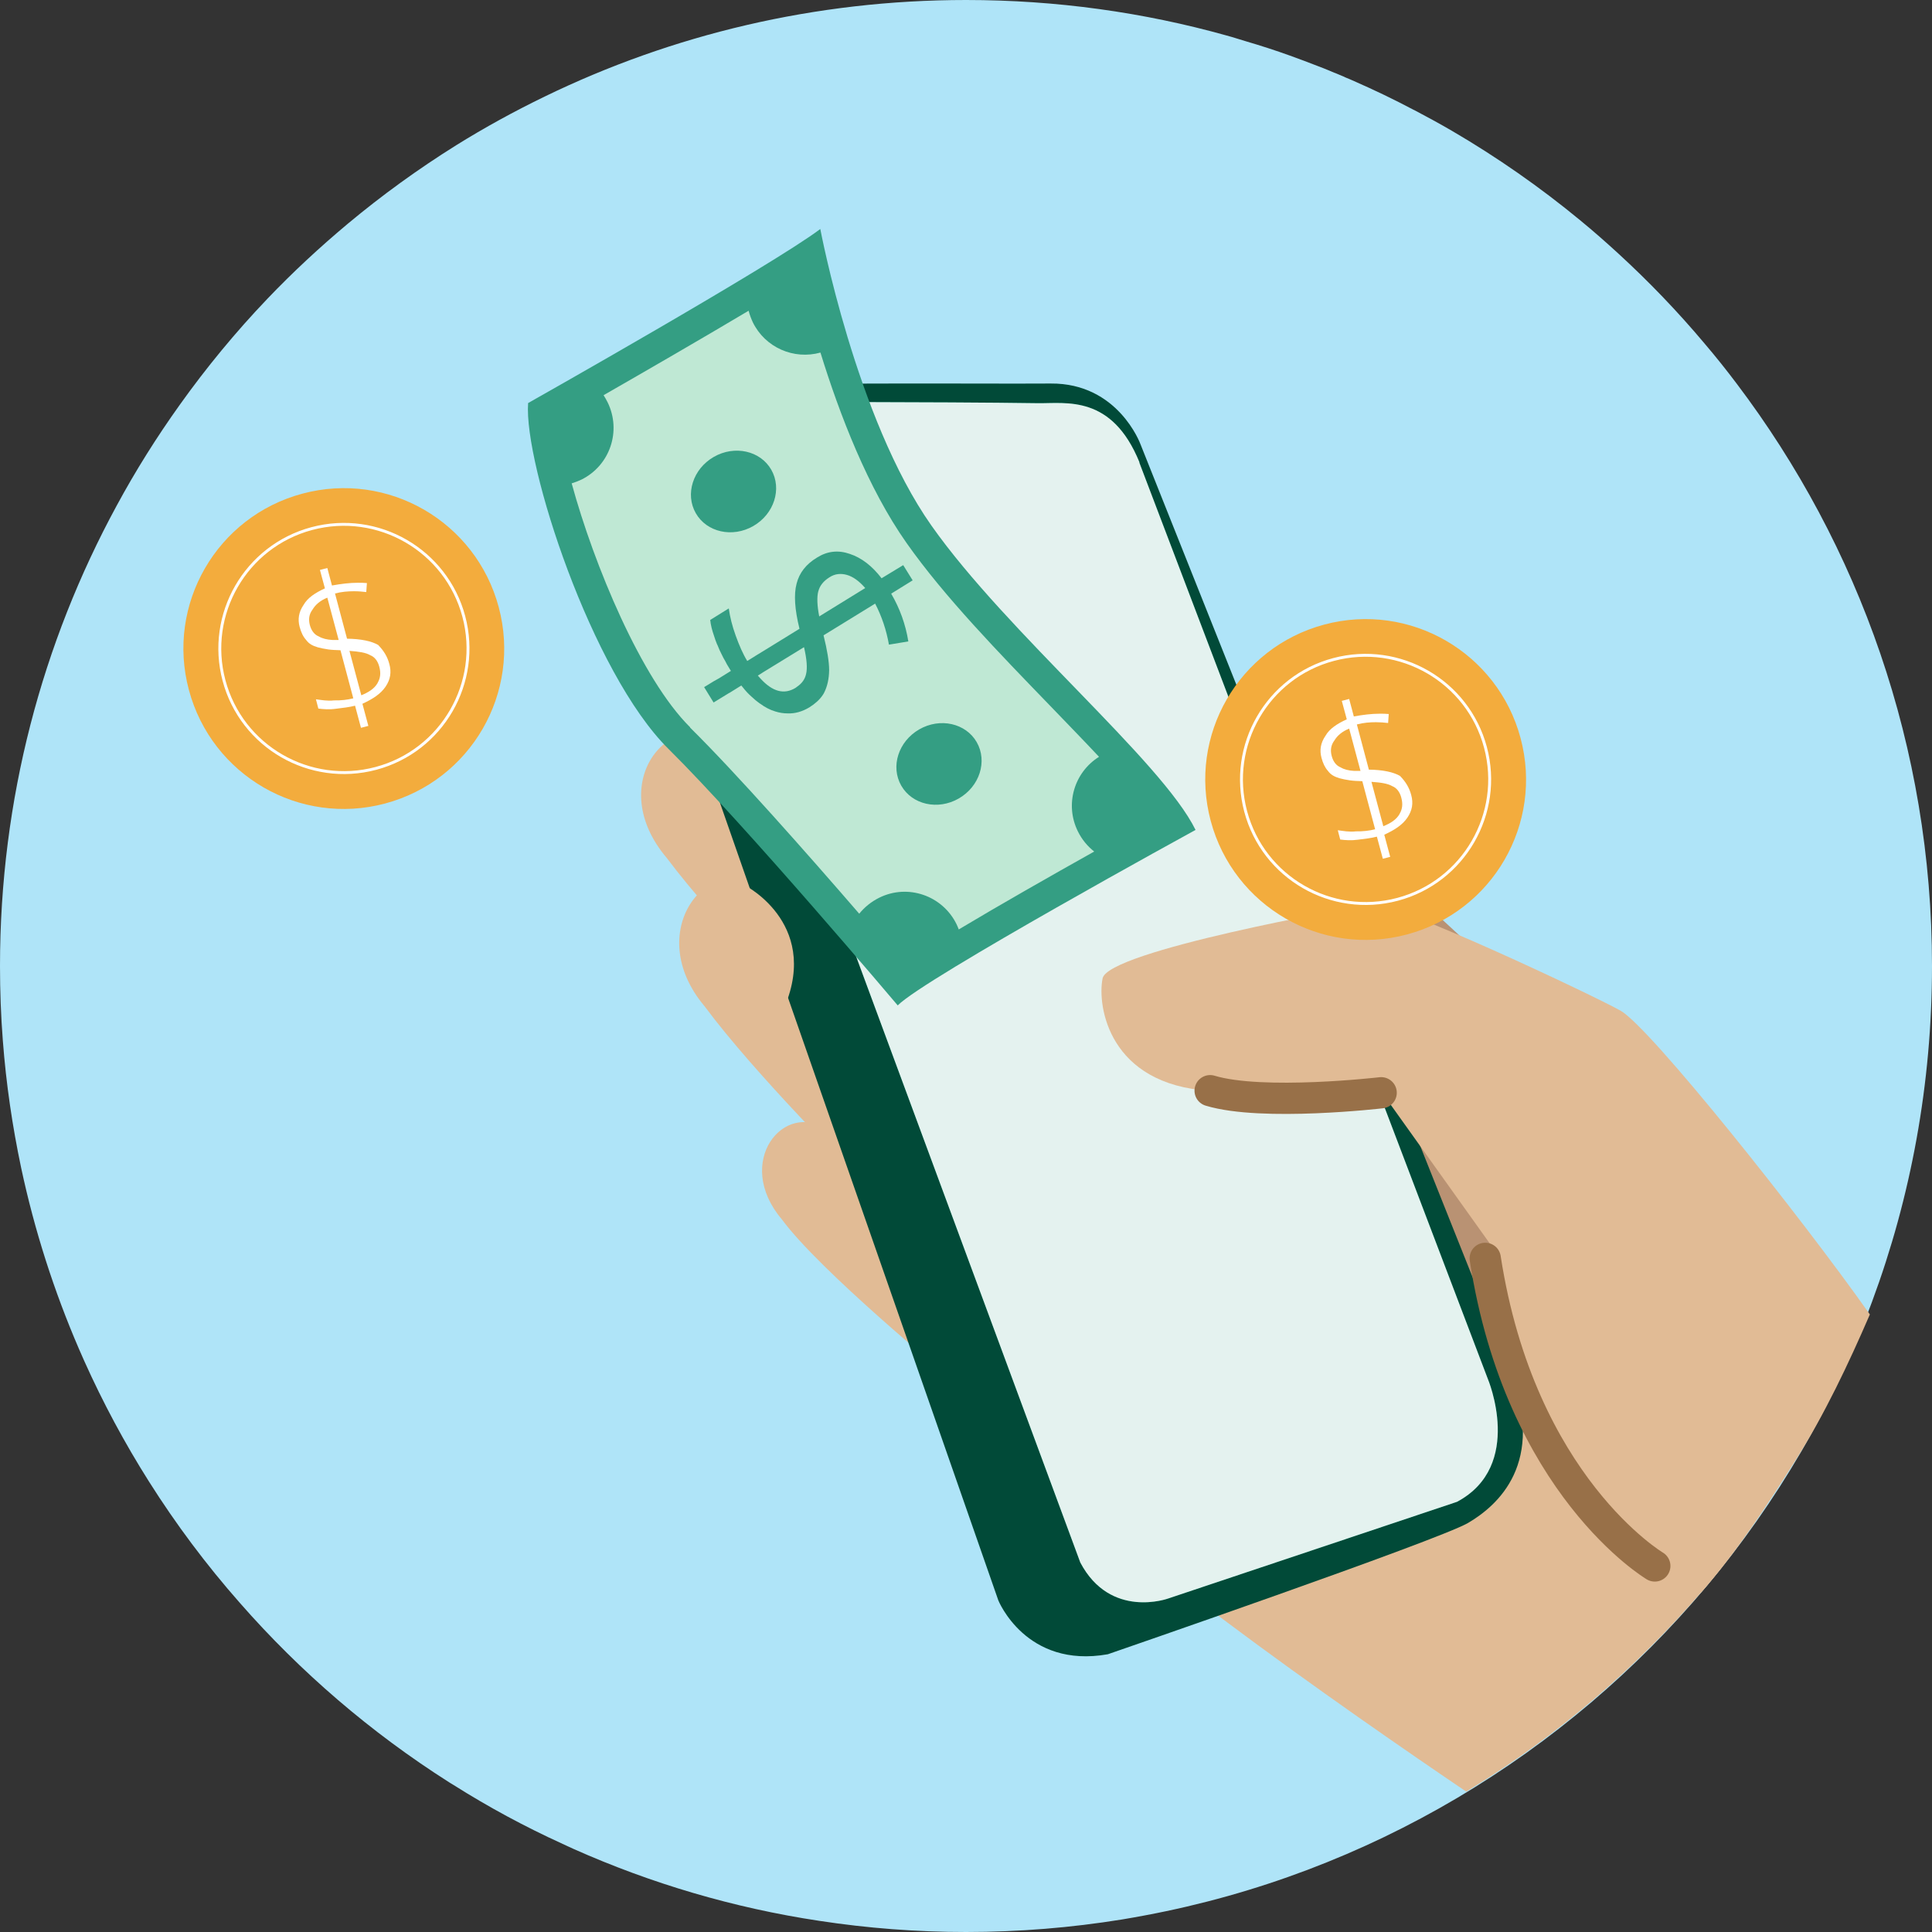
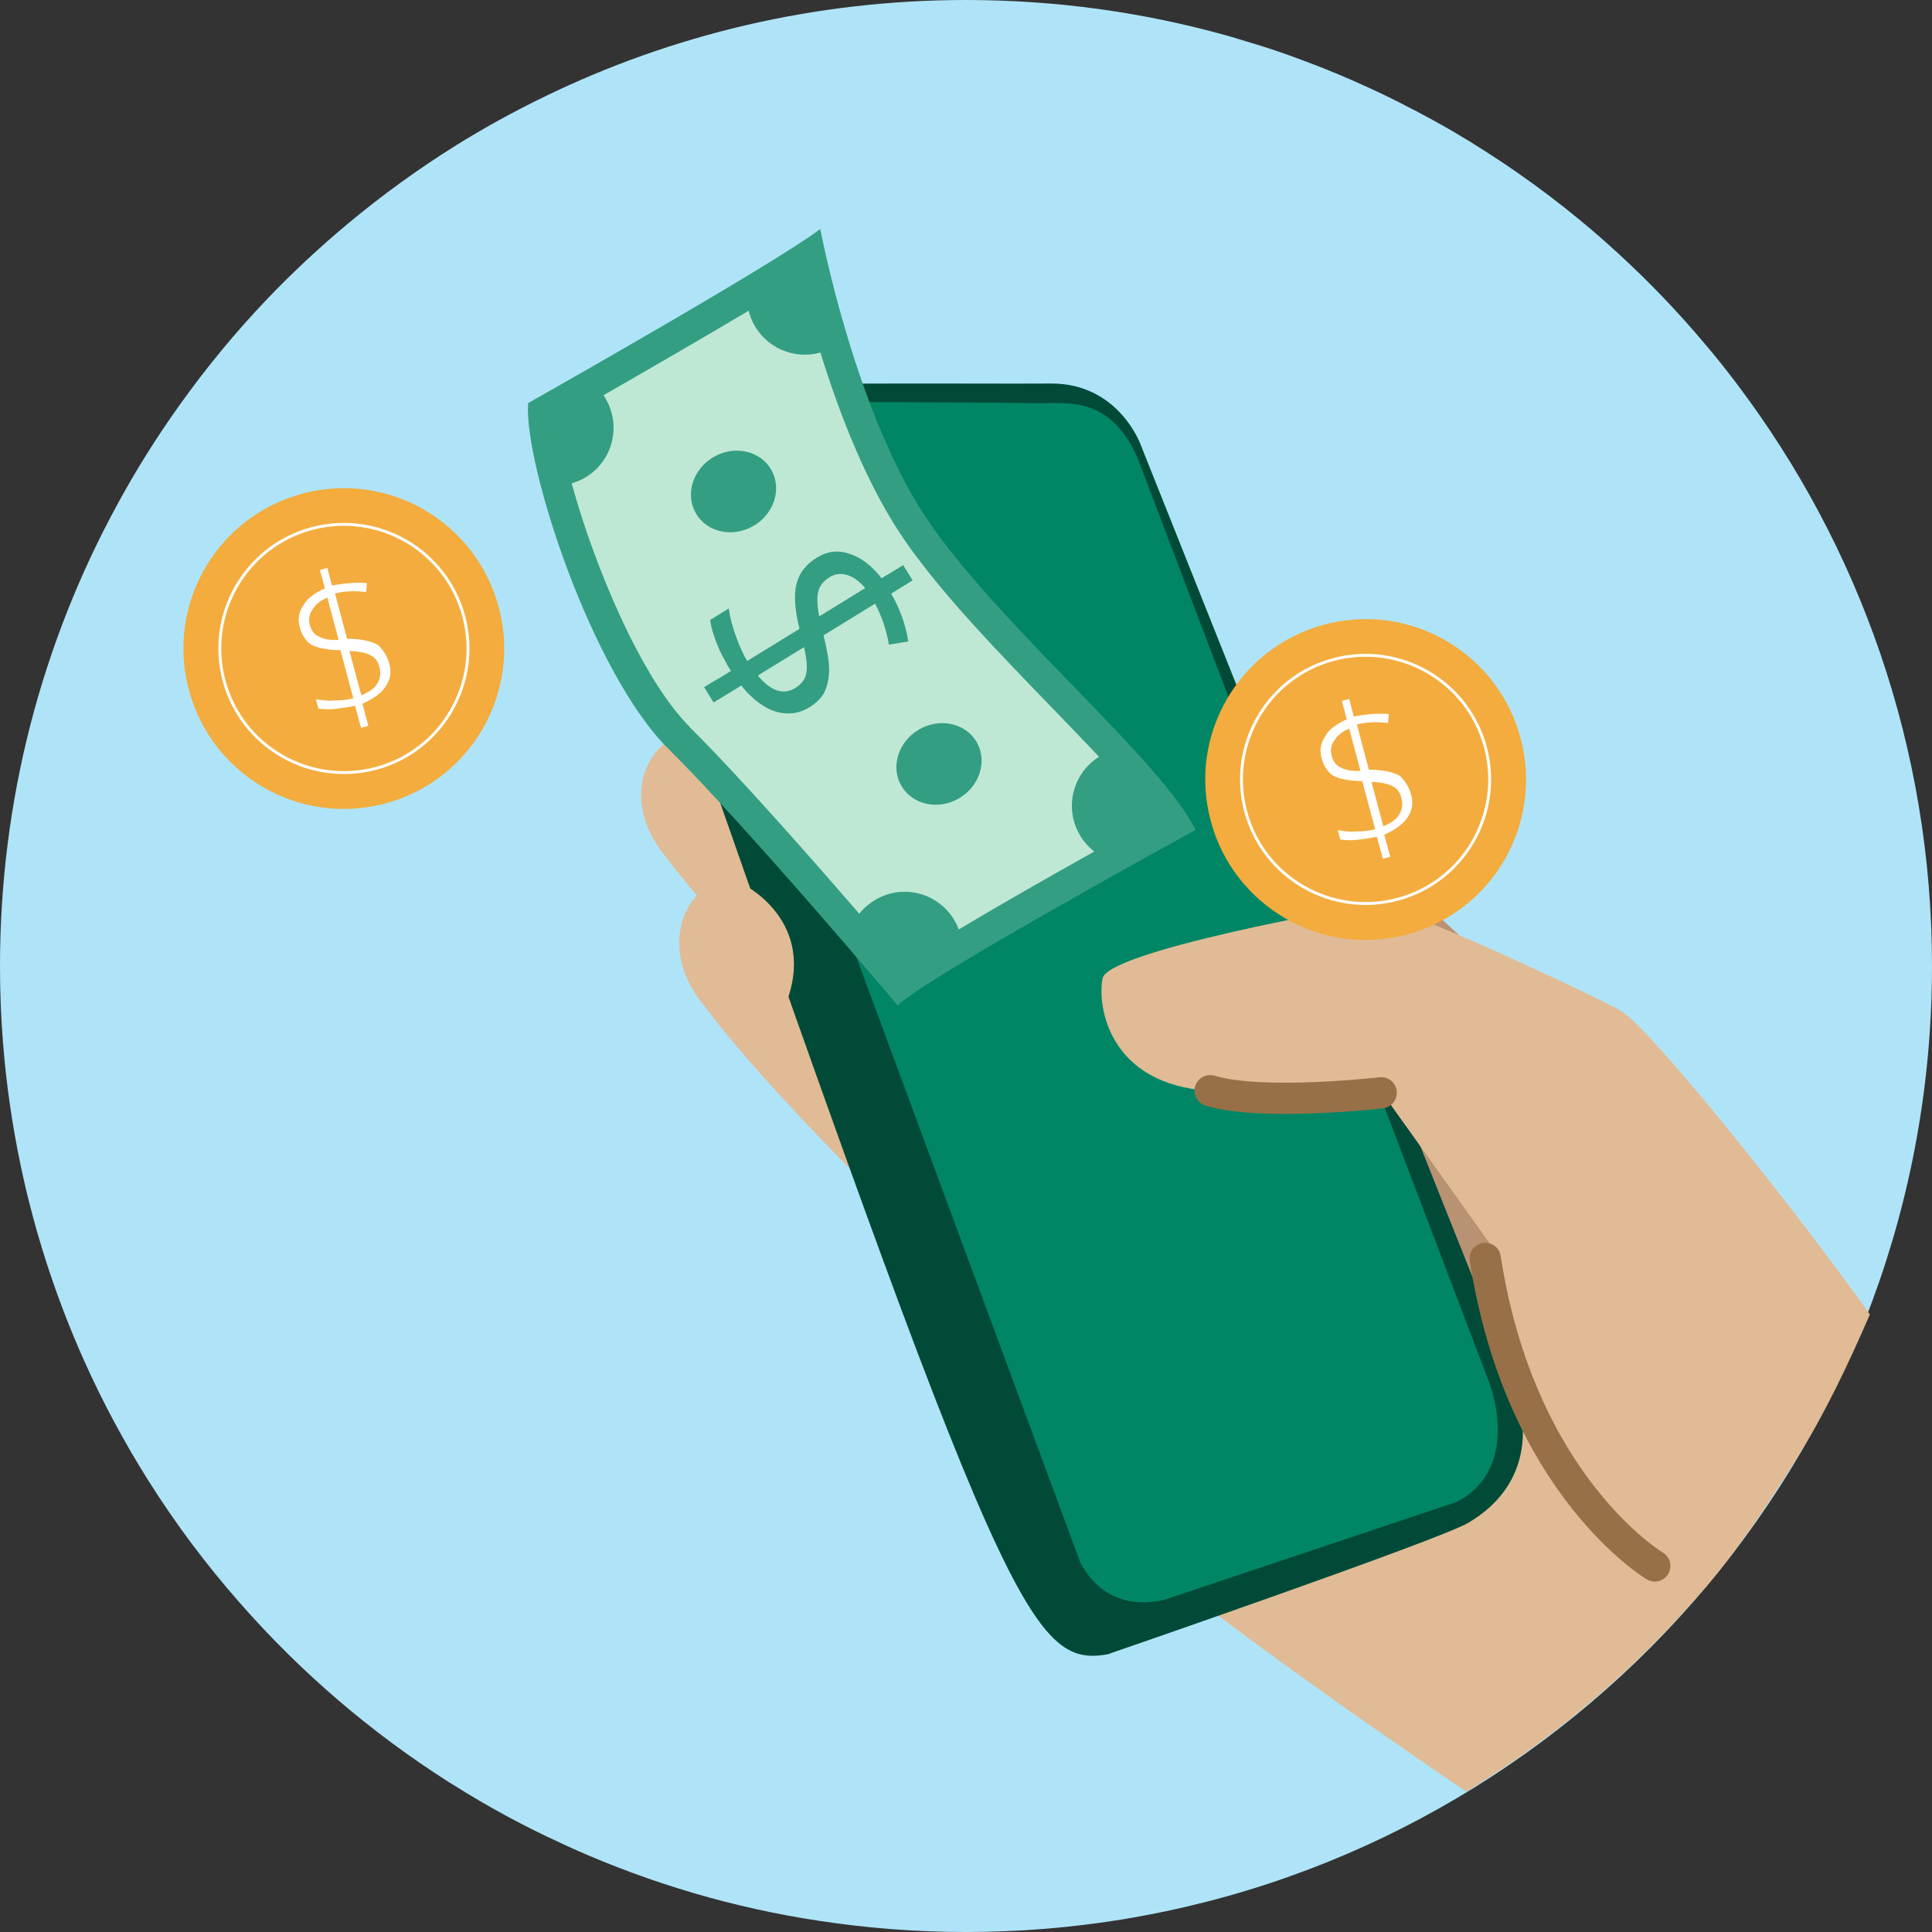
<svg xmlns="http://www.w3.org/2000/svg" width="80" height="80" viewBox="0 0 80 80" fill="none">
  <rect x="0" y="0" width="80" height="80" fill="#333333" stroke="none" />
  <g clip-path="url(#clip0_4118_1506)">
    <path d="M80 39.997C80 59.552 65.967 75.834 47.423 79.31C47.103 79.371 46.782 79.427 46.456 79.482C44.354 79.821 42.203 80 40.003 80C37.938 80 35.905 79.84 33.926 79.538C30.364 79.002 26.95 77.985 23.764 76.567C23.61 76.499 23.45 76.425 23.296 76.352C21.73 75.637 20.22 74.823 18.778 73.911C18.71 73.874 18.649 73.831 18.587 73.794C15.358 71.742 12.437 69.234 9.928 66.368C8.542 64.796 7.284 63.114 6.163 61.339C5.158 59.749 4.265 58.085 3.488 56.353C3.414 56.187 3.34 56.014 3.266 55.848C2.237 53.463 1.43 50.955 0.875 48.354C0.512 46.634 0.253 44.878 0.117 43.084C0.037 42.062 0 41.032 0 39.997C0 33.101 1.75 26.611 4.826 20.948C5.608 19.499 6.483 18.107 7.439 16.769C8.542 15.222 9.756 13.749 11.069 12.375C12.116 11.278 13.232 10.243 14.396 9.269C15.814 8.086 17.311 7.001 18.889 6.015C20.066 5.282 21.293 4.61 22.55 4C27.825 1.436 33.748 0 40.003 0C43.744 0 47.368 0.512 50.8 1.473C50.942 1.51 51.078 1.553 51.219 1.596C51.349 1.633 51.472 1.67 51.602 1.713C52.212 1.892 52.822 2.089 53.42 2.305C53.808 2.447 54.196 2.588 54.584 2.742C54.732 2.798 54.874 2.853 55.022 2.915C55.096 2.946 55.17 2.977 55.238 3.007C55.281 3.02 55.324 3.038 55.367 3.057C55.447 3.088 55.527 3.125 55.601 3.155C55.638 3.168 55.675 3.186 55.706 3.205C55.718 3.205 55.731 3.211 55.737 3.217C55.848 3.26 55.959 3.309 56.07 3.359C56.914 3.729 57.734 4.123 58.547 4.554H58.553C59.083 4.832 59.613 5.121 60.131 5.423C61.998 6.514 63.773 7.753 65.431 9.121C65.973 9.565 66.497 10.027 67.015 10.502C68.278 11.66 69.468 12.899 70.571 14.211C71.039 14.76 71.483 15.315 71.914 15.888C76.986 22.593 80 30.944 80 39.997Z" fill="#AFE4F8" />
    <path d="M31.996 31.976C31.996 31.976 30.529 31.067 30.071 30.748C27.735 29.148 24.994 32.454 27.615 35.533C29.693 38.314 33.907 42.502 33.907 42.502L32.002 31.976H31.996Z" fill="#E1BB95" />
    <path d="M31.027 24.887C31.027 24.887 29.56 23.978 29.102 23.659C26.766 22.06 24.025 25.365 26.647 28.444C28.724 31.252 32.932 35.44 32.932 35.44L31.034 24.887H31.027Z" fill="#E1BB95" />
-     <path d="M35.761 47.725C35.761 47.725 34.626 47.021 34.267 46.789C32.475 45.541 30.358 48.11 32.376 50.493C33.955 52.636 39.225 56.957 39.225 56.957L35.754 47.725H35.761Z" fill="#E1BB95" />
    <path d="M33.573 37.981C33.573 37.981 32.106 37.072 31.648 36.754C29.312 35.154 26.584 38.599 29.179 41.672C31.257 44.479 35.464 48.667 35.464 48.667L33.573 37.981Z" fill="#E1BB95" />
    <path d="M42.55 59.907C44.513 63.035 56.129 71.08 60.715 74.188C60.788 74.147 60.853 74.101 60.919 74.061C64.548 71.83 67.758 69.046 70.44 65.939C71.922 64.235 73.003 62.48 74.202 60.556C75.276 58.831 76.232 57.027 77.062 55.15C73.952 52.289 58.238 36.92 58.238 36.92L45.587 29.021C45.587 29.021 42.042 59.105 42.55 59.907Z" fill="#E1BB95" />
    <path d="M70.166 47.725L58.452 36.907L45.742 29.042L60.39 52.929C62.342 56.101 65.574 58.285 69.244 58.789C75.642 59.685 73.618 54.004 70.166 47.732V47.725Z" fill="#B99273" />
-     <path d="M62.525 56.772L47.22 18.383C47.22 18.383 46.297 15.854 43.503 15.881C40.702 15.907 29.227 15.781 27.528 16.14C25.829 16.498 24.448 17.374 25.59 21.144L41.339 66.269C41.339 66.269 42.481 69.103 45.873 68.499C45.873 68.499 59.518 63.794 60.786 63.064C62.027 62.334 64.018 60.581 62.532 56.772H62.525Z" fill="#014A38" />
+     <path d="M62.525 56.772L47.22 18.383C47.22 18.383 46.297 15.854 43.503 15.881C40.702 15.907 29.227 15.781 27.528 16.14C25.829 16.498 24.448 17.374 25.59 21.144C41.339 66.269 42.481 69.103 45.873 68.499C45.873 68.499 59.518 63.794 60.786 63.064C62.027 62.334 64.018 60.581 62.532 56.772H62.525Z" fill="#014A38" />
    <path d="M47.176 19.152L61.605 57.09C61.605 57.09 63.132 60.693 60.331 62.187L48.377 66.189C48.377 66.189 45.982 67.065 44.734 64.702L28.513 20.851C28.513 20.851 27.265 16.995 29.98 16.643C29.98 16.643 39.172 16.637 42.982 16.696C44.156 16.71 46.041 16.338 47.183 19.145L47.176 19.152Z" fill="#018665" />
    <path d="M30.878 36.681C30.878 36.681 34.137 38.36 32.331 42.037C31.88 42.973 29.544 40.969 28.873 39.628C28.203 38.261 28.953 35.447 30.878 36.681Z" fill="#E1BB95" />
-     <path d="M47.176 19.152L61.605 57.09C61.605 57.09 63.132 60.693 60.331 62.187L48.377 66.189C48.377 66.189 45.982 67.065 44.734 64.702L28.513 20.851C28.513 20.851 27.265 16.995 29.98 16.643C29.98 16.643 39.172 16.637 42.982 16.696C44.156 16.71 46.041 16.338 47.183 19.145L47.176 19.152Z" fill="#E4F2EF" />
    <path d="M50.102 45.169H50.129C54.35 45.408 57.137 45.116 57.137 45.116L61.876 51.753C61.876 51.753 62.062 55.032 63.648 59.014C63.907 59.665 64.206 60.342 64.544 61.019C66.223 64.43 68.441 65.906 70.439 65.939C71.932 64.247 73.158 62.352 74.366 60.441C75.554 58.562 76.537 56.486 77.427 54.428C74.559 50.366 68.334 42.548 67.106 41.851C65.945 41.2 57.721 37.318 56.805 37.451C55.889 37.583 45.854 39.382 45.655 40.517C45.429 41.652 45.907 44.911 50.102 45.169Z" fill="#E1BB95" />
    <path d="M68.522 64.843C68.522 64.843 62.953 61.538 61.5 52.106" stroke="#987048" stroke-width="1.294" stroke-miterlimit="10" stroke-linecap="round" />
    <path d="M57.191 45.249C57.191 45.249 52.28 45.82 50.109 45.163" stroke="#987048" stroke-width="1.294" stroke-miterlimit="10" stroke-linecap="round" />
    <path d="M38.567 21.761C35.441 17.327 33.967 9.482 33.967 9.482C31.963 10.996 21.868 16.69 21.868 16.69C21.682 19.212 24.503 27.874 27.682 31.013C30.861 34.159 37.173 41.632 37.173 41.632C38.262 40.517 49.505 34.365 49.505 34.365C48.104 31.511 41.693 26.201 38.567 21.761Z" fill="#349E83" />
    <path d="M28.577 30.116C26.559 28.119 24.594 23.393 23.672 20.015C23.805 19.975 23.937 19.922 24.07 19.862C25.258 19.278 25.743 17.845 25.159 16.657C25.105 16.55 25.052 16.457 24.993 16.364C26.705 15.382 29.015 14.048 30.999 12.867C31.039 13.026 31.099 13.185 31.172 13.345C31.689 14.4 32.877 14.904 33.973 14.599C34.762 17.154 35.937 20.214 37.543 22.49C39.103 24.707 41.36 27.03 43.537 29.28C44.22 29.99 44.891 30.68 45.508 31.338C44.479 31.981 44.081 33.309 44.632 34.424C44.798 34.762 45.03 35.041 45.309 35.26C43.497 36.276 41.419 37.457 39.7 38.486C39.674 38.413 39.641 38.34 39.607 38.267C39.023 37.079 37.59 36.587 36.408 37.172C36.077 37.337 35.798 37.563 35.579 37.835C33.455 35.38 30.488 32.015 28.577 30.13V30.116Z" fill="#BFE8D4" />
    <path d="M30.205 28.691L30.696 28.385C30.696 28.385 30.742 28.438 30.762 28.465C30.875 28.611 30.988 28.73 31.108 28.837C31.227 28.95 31.346 29.049 31.466 29.135H31.473C31.678 29.288 31.884 29.394 32.103 29.46C32.276 29.514 32.442 29.54 32.608 29.54H32.614C32.919 29.553 33.218 29.467 33.517 29.288C33.749 29.142 33.935 28.976 34.061 28.79C34.094 28.744 34.121 28.697 34.141 28.651C34.26 28.405 34.327 28.107 34.333 27.755C34.333 27.403 34.254 26.919 34.101 26.308L36.238 24.994C36.51 25.518 36.703 26.089 36.809 26.693L37.612 26.56C37.499 25.857 37.26 25.193 36.902 24.582L37.791 24.031L37.4 23.401L36.504 23.945C36.112 23.434 35.674 23.096 35.189 22.936C34.712 22.77 34.26 22.817 33.829 23.089C33.377 23.361 33.099 23.72 32.986 24.164C32.866 24.609 32.906 25.233 33.105 26.036L31.824 26.826L31.293 27.151L31.273 27.164L30.942 27.37C30.762 27.078 30.61 26.726 30.464 26.321C30.318 25.916 30.225 25.545 30.178 25.193L29.409 25.671C29.428 25.87 29.482 26.089 29.568 26.334C29.601 26.447 29.641 26.553 29.687 26.666C29.687 26.68 29.701 26.693 29.707 26.706C29.76 26.846 29.82 26.978 29.886 27.104C29.933 27.197 29.979 27.297 30.032 27.377C30.079 27.469 30.125 27.562 30.185 27.649C30.205 27.688 30.238 27.735 30.265 27.781L29.773 28.087L29.548 28.213L29.289 28.372L29.156 28.452L29.548 29.089L30.198 28.691H30.205ZM33.882 24.496C33.942 24.25 34.101 24.058 34.346 23.905C34.566 23.759 34.811 23.733 35.07 23.806C35.322 23.879 35.574 24.058 35.827 24.35L33.922 25.525C33.835 25.073 33.822 24.728 33.882 24.489V24.496ZM33.291 26.792C33.411 27.303 33.437 27.675 33.377 27.914C33.331 28.12 33.212 28.292 33.019 28.425C32.992 28.445 32.966 28.465 32.939 28.485C32.468 28.77 31.99 28.644 31.492 28.1C31.459 28.06 31.419 28.02 31.38 27.974L31.512 27.894L31.592 27.841L33.291 26.799V26.792Z" fill="#349E83" />
    <path d="M31.194 21.781C32.056 21.283 32.388 20.241 31.937 19.451C31.486 18.662 30.417 18.423 29.554 18.921C28.692 19.418 28.36 20.46 28.811 21.25C29.262 22.04 30.331 22.279 31.194 21.781Z" fill="#349E83" />
    <path d="M39.701 33.063C40.564 32.566 40.896 31.524 40.445 30.734C39.993 29.944 38.925 29.705 38.062 30.203C37.199 30.701 36.867 31.743 37.319 32.532C37.77 33.322 38.839 33.561 39.701 33.063Z" fill="#349E83" />
    <path d="M15.952 33.27C19.496 32.321 21.6 28.684 20.651 25.14C19.702 21.596 16.065 19.491 12.521 20.441C8.976 21.39 6.872 25.027 7.822 28.571C8.771 32.115 12.408 34.219 15.952 33.27Z" fill="#F3AC3D" />
    <path d="M15.568 31.817C18.309 31.086 19.935 28.266 19.205 25.525C18.475 22.784 15.654 21.157 12.913 21.887C10.172 22.618 8.546 25.438 9.276 28.179C10.006 30.921 12.827 32.547 15.568 31.817Z" stroke="white" stroke-width="0.12" stroke-miterlimit="10" />
    <path d="M15.671 26.712C15.386 26.547 14.947 26.454 14.37 26.447L13.872 24.575C14.144 24.502 14.41 24.482 14.662 24.482C14.835 24.482 15.001 24.496 15.166 24.516L15.193 24.144C15.067 24.131 14.947 24.131 14.821 24.131C14.476 24.131 14.118 24.177 13.746 24.244L13.554 23.52L13.248 23.6L13.454 24.363C13.049 24.549 12.737 24.755 12.571 25.047C12.366 25.345 12.326 25.644 12.405 25.949C12.465 26.181 12.552 26.361 12.671 26.493C12.797 26.666 12.943 26.739 13.162 26.805C13.281 26.838 13.421 26.865 13.594 26.892C13.739 26.912 13.905 26.918 14.098 26.925L14.629 28.916C14.397 28.976 14.118 29.009 13.832 29.002C13.554 29.035 13.295 28.982 13.082 28.956L13.182 29.341C13.394 29.367 13.64 29.387 13.919 29.347C14.197 29.314 14.476 29.281 14.702 29.221L14.947 30.137L15.253 30.058L15.007 29.142C15.439 28.942 15.757 28.737 15.963 28.438C16.169 28.133 16.215 27.834 16.122 27.496C16.043 27.19 15.89 26.945 15.664 26.712H15.671ZM14.025 26.5C13.932 26.5 13.846 26.5 13.766 26.5C13.534 26.487 13.348 26.44 13.202 26.354C13.016 26.281 12.89 26.108 12.83 25.883C12.771 25.657 12.79 25.438 12.943 25.239C13.056 25.047 13.255 24.867 13.554 24.748L14.025 26.507V26.5ZM15.638 28.279C15.498 28.524 15.253 28.67 14.961 28.79L14.47 26.951C14.841 26.978 15.14 27.018 15.332 27.131C15.518 27.204 15.644 27.376 15.704 27.602C15.777 27.867 15.751 28.08 15.638 28.272V28.279Z" fill="white" />
    <path d="M58.264 38.693C61.809 37.744 63.913 34.107 62.963 30.562C62.014 27.018 58.377 24.914 54.833 25.863C51.289 26.813 49.185 30.45 50.134 33.994C51.083 37.538 54.72 39.642 58.264 38.693Z" fill="#F3AC3D" />
    <path d="M57.873 37.238C60.614 36.508 62.24 33.688 61.51 30.947C60.78 28.205 57.959 26.579 55.218 27.309C52.477 28.039 50.851 30.86 51.581 33.601C52.311 36.342 55.132 37.968 57.873 37.238Z" stroke="white" stroke-width="0.12" stroke-miterlimit="10" />
    <path d="M57.983 32.135C57.698 31.969 57.26 31.876 56.682 31.869L56.185 29.998C56.457 29.925 56.722 29.905 56.974 29.905C57.147 29.905 57.313 29.918 57.479 29.938L57.505 29.566C57.379 29.553 57.26 29.553 57.134 29.553C56.789 29.553 56.43 29.599 56.059 29.666L55.866 28.942L55.561 29.022L55.767 29.785C55.362 29.971 55.05 30.177 54.884 30.469C54.678 30.768 54.638 31.066 54.718 31.372C54.778 31.604 54.864 31.783 54.983 31.916C55.109 32.088 55.255 32.161 55.475 32.228C55.594 32.261 55.733 32.288 55.906 32.314C56.052 32.334 56.218 32.341 56.41 32.347L56.941 34.338C56.709 34.398 56.43 34.431 56.145 34.425C55.866 34.458 55.607 34.405 55.395 34.378L55.495 34.763C55.707 34.79 55.952 34.809 56.231 34.77C56.51 34.736 56.789 34.703 57.014 34.644L57.26 35.559L57.565 35.48L57.32 34.564C57.751 34.365 58.07 34.159 58.275 33.86C58.481 33.555 58.528 33.257 58.435 32.918C58.355 32.613 58.202 32.367 57.977 32.135H57.983ZM56.337 31.922C56.245 31.922 56.158 31.922 56.078 31.922C55.846 31.909 55.66 31.863 55.514 31.776C55.328 31.703 55.202 31.531 55.143 31.305C55.083 31.079 55.103 30.86 55.255 30.661C55.368 30.469 55.568 30.29 55.866 30.17L56.337 31.929V31.922ZM57.957 33.701C57.817 33.947 57.572 34.093 57.28 34.212L56.789 32.374C57.16 32.4 57.459 32.44 57.651 32.553C57.837 32.626 57.964 32.798 58.023 33.024C58.096 33.29 58.07 33.502 57.957 33.694V33.701Z" fill="white" />
  </g>
  <defs>
    <clipPath id="clip0_4118_1506">
      <rect width="80" height="80" fill="white" />
    </clipPath>
  </defs>
</svg>